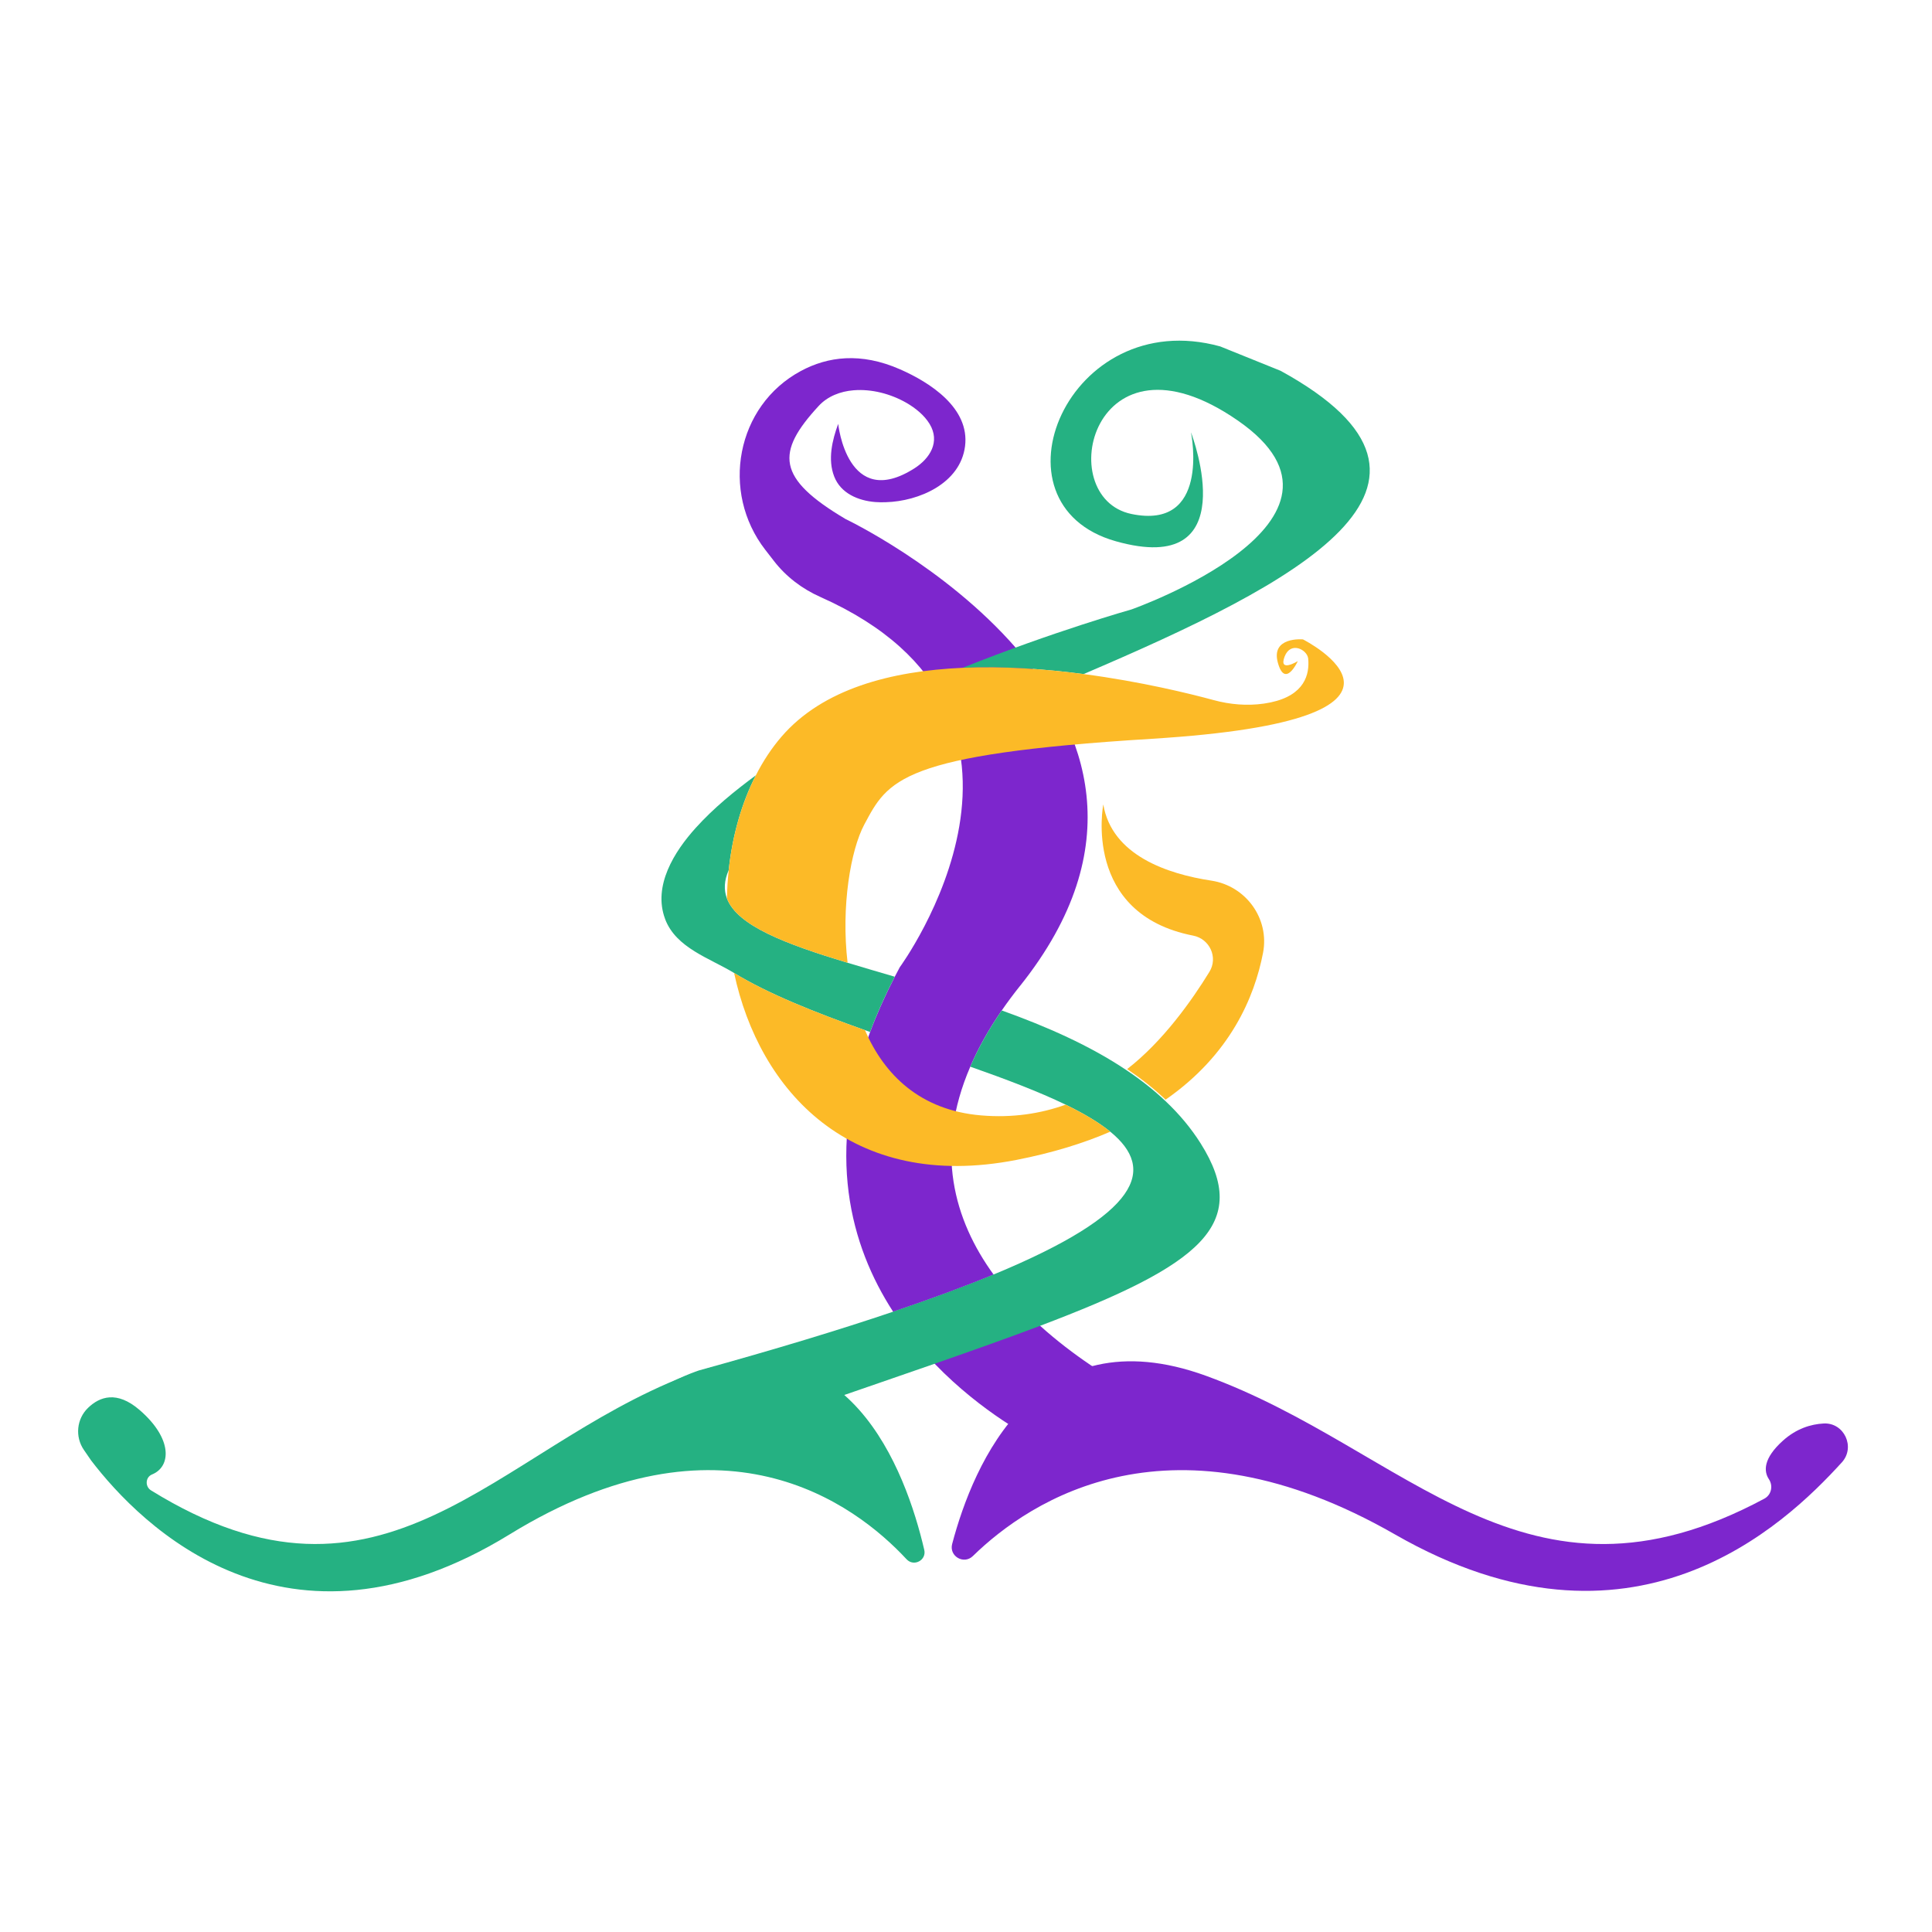
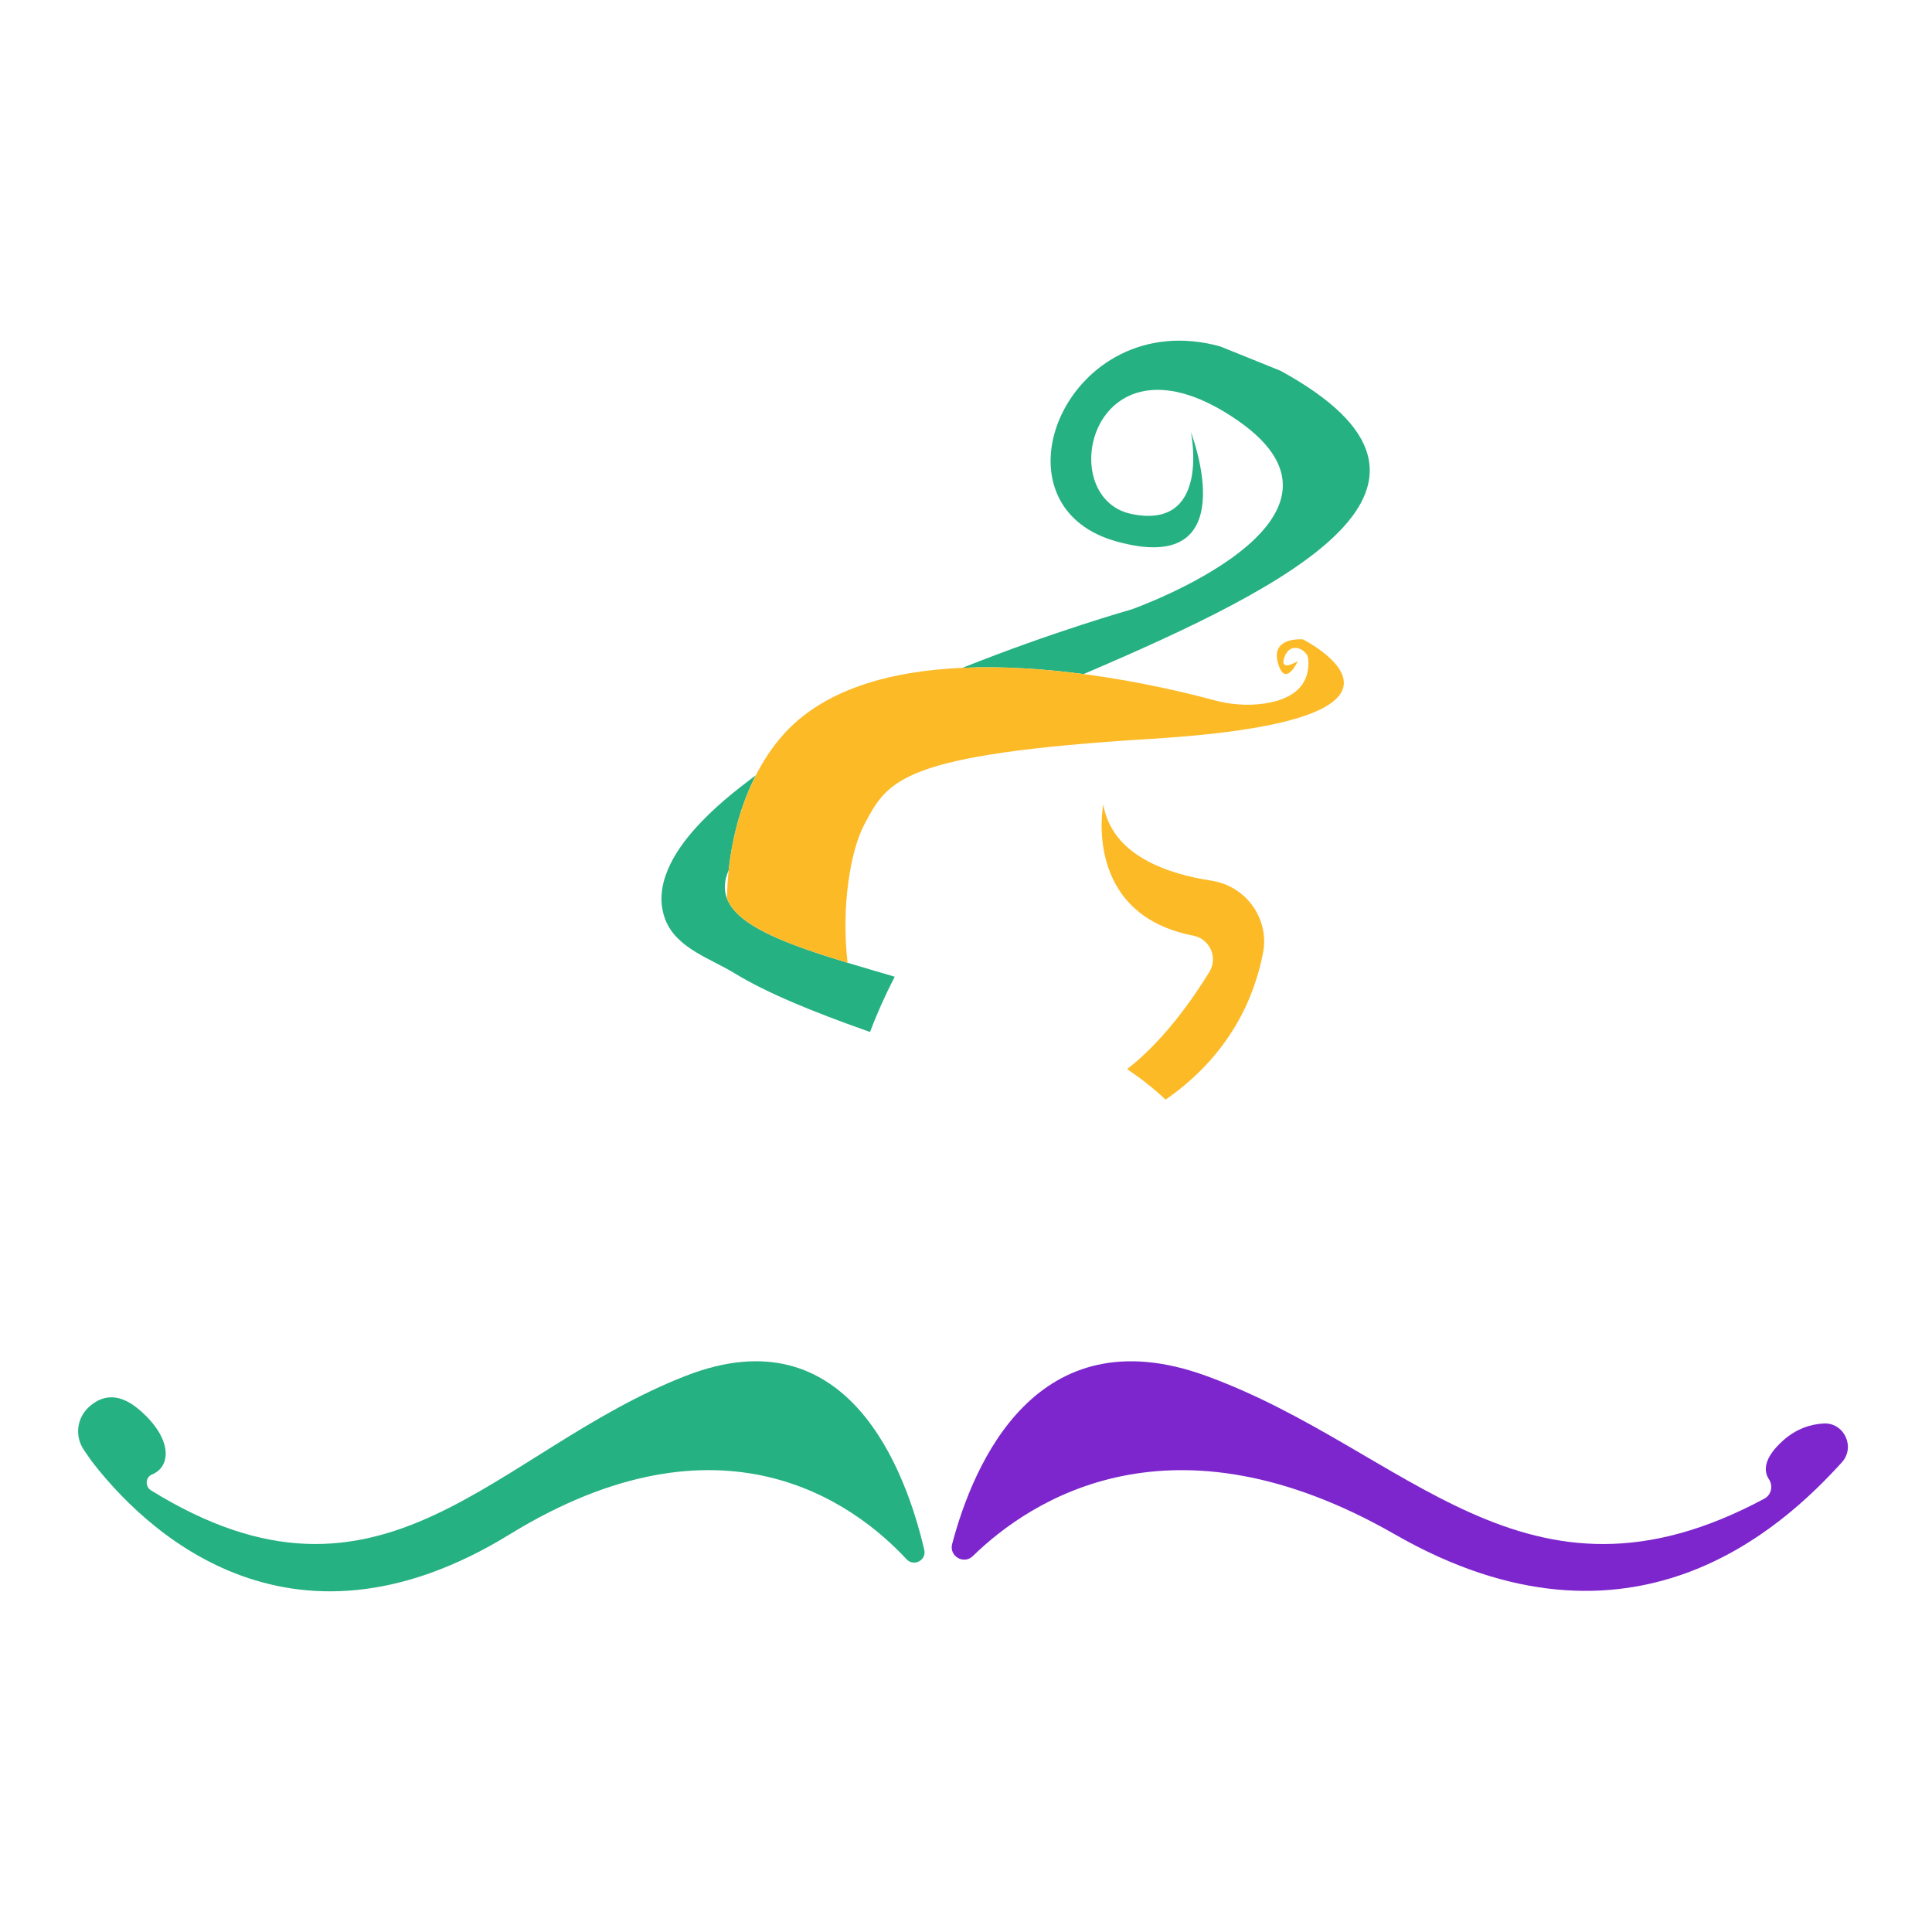
<svg xmlns="http://www.w3.org/2000/svg" id="g" data-name="Layer 7" viewBox="0 0 1080 1080">
  <defs>
    <style> .i { fill: #f94848; } .i, .j, .k, .l { stroke-width: 0px; } .j { fill: #25b182; } .k { fill: #fcba27; } .l { fill: #7d26cd; } </style>
  </defs>
  <g>
-     <path class="l" d="m570.21,551.11c-3.7,4.64-7.12,9.22-10.23,13.75-7.48,10.85-13.27,21.31-17.59,31.43-20.19,46.8-9.08,85.73,13.01,116.18-15.88,6.56-34.5,13.48-56.14,20.78-23.98-36.98-38.05-88.75-12.86-156.36,3.7-9.96,8.28-20.25,13.78-30.89.92-1.77,1.83-3.55,2.81-5.32,0,0,103.5-141.13-44.4-206.97-10.17-4.52-19.16-11.32-25.96-20.13l-4.82-6.21c-25.16-32.43-16.29-80.53,19.87-99.98,14.99-8.07,33.47-10.61,55.49-.92,16.7,7.33,38.99,21.61,36.3,42.96-2.63,20.78-25.69,30.8-44.37,31.31-1.92.06-3.84.06-5.76-.09-9.61-.74-19.39-4.88-23.03-14.31-3.67-9.43-1.12-20.31,2.25-29.39,0,0,5,48.78,42.6,24.86,8.72-5.56,14.52-14.84,8.51-24.8-2.99-4.94-8.01-8.96-12.98-11.83-8.81-5.03-19.39-7.83-29.56-7.01-7.3.59-14.49,3.31-19.51,8.78-24.01,26.05-23.59,40.29,15.08,63.21,0,0,221.66,105.45,97.53,260.95Z" />
-     <path class="l" d="m662.48,791.84s-80.35,15.64-83.66,13.24c-1.33-.98-29.44-14.87-56.35-42.75-8.1-8.43-16.08-18.09-23.21-29.09,21.64-7.3,40.26-14.22,56.14-20.78,7.63,10.58,16.61,20.16,26.05,28.68,36.95,33.35,81.03,50.7,81.03,50.7Z" />
-   </g>
+     </g>
  <g>
    <path class="j" d="m371.81,513.74c-6.98-18.54,5.17-37.78,17.21-51.06,9.96-11.03,21.58-20.46,33.49-29.27-8.04,15.7-13.13,33.91-15.17,53.01-2.57,5.85-2.78,11.06-.98,15.82,5.82,15.25,32.58,25.39,67.43,35.95,8.37,2.54,17.24,5.11,26.37,7.8-5.5,10.64-10.08,20.93-13.78,30.89-.98-.35-1.95-.68-2.93-1.03-27.76-9.87-53.98-20.28-73.11-31.96-13.63-8.31-32.43-13.92-38.55-30.15Z" />
-     <path class="j" d="m581.45,741.14c-17.35,6.56-37.01,13.54-58.98,21.2-39.73,13.84-87.06,29.86-142.14,49.49l-47.39,3.28c10.35-33.76,57.74-49.02,57.74-49.02,42.57-11.77,78.52-22.67,108.58-32.84,21.64-7.3,40.26-14.22,56.14-20.78,82.54-34.17,90.91-58.89,65.25-79.85-6.42-5.23-14.93-10.23-24.95-15.11-15.08-7.3-33.55-14.28-53.3-21.23,4.32-10.11,10.11-20.58,17.59-31.43,25.01,8.96,49.43,19.69,70.09,33.64,7.75,5.23,14.96,10.88,21.49,17.09,7.54,7.12,14.16,14.96,19.6,23.59,28.53,45.29-.03,68.02-89.72,101.96Z" />
    <path class="j" d="m605.72,376.81c-21.29-2.81-44.73-4.52-67.67-3.49,51-20.4,94.45-32.64,94.45-32.64,0,0,140.54-49.55,59.36-105.66-81.15-56.11-104.03,43.04-59.36,52.3,43.72,9.05,33.7-43.46,33.26-45.67,1.03,2.72,30.27,81.27-41.95,60.93-73.55-20.69-26.72-132.35,58.27-108.94l33.76,13.63c116.09,63.65,8.66,118.78-110.12,169.54Z" />
  </g>
  <g>
-     <path class="k" d="m595.7,617.51c10.02,4.88,18.54,9.87,24.95,15.11-14.87,6.44-32.25,11.83-52.5,15.79-92.68,18.06-143.76-38.82-157.78-104.51,19.13,11.68,45.35,22.08,73.11,31.96h.03c10.85,25.07,30.92,44.79,64.98,47.66,17.56,1.48,33.29-1.01,47.21-6Z" />
    <path class="k" d="m651.57,614.72c-6.53-6.21-13.75-11.85-21.49-17.09,20.05-15.52,36.23-38.46,46-54.38,4.93-8.04.18-18.42-9.08-20.23-62.25-12.15-50.25-73.32-50.25-73.32,4.81,28.51,35.93,38.87,60.41,42.58,19.29,2.93,32.57,21.18,28.89,40.34-4.76,24.8-18.34,57-54.48,82.09Z" />
    <path class="k" d="m643.91,412.99c-141.13,8.66-147.49,23.12-160.79,47.98-7.54,14.13-13.04,45.65-9.31,77.22-34.85-10.55-61.61-20.69-67.43-35.95v-.03c.09-5.32.41-10.58.98-15.79,2.04-19.1,7.12-37.31,15.17-53.01,4.02-7.92,8.81-15.2,14.34-21.61,23.03-26.75,61.34-36.72,101.19-38.49,22.94-1.03,46.38.68,67.67,3.49,32.13,4.23,59.39,10.94,72.75,14.57,9.13,2.48,18.65,3.28,28.03,1.95,21.17-3.04,25.25-14.4,24.89-23.53-.03-.59-.06-1.18-.12-1.74,0-.06,0-.09-.03-.15-.74-4.82-9.81-9.58-13.16-.83-3.46,9.16,7.39,2.51,7.39,2.51,0,0-7.1,15.61-11.15.86-4.05-14.72,14.04-13.01,14.04-13.01,0,0,89.04,44.88-84.46,55.55Z" />
  </g>
  <path class="i" d="m731.39,369.8c-.06-.3-.09-.71-.09-1.21,0-.18,0-.35-.03-.53.06.56.09,1.15.12,1.74Z" />
-   <path class="l" d="m1029.57,817.51c-32.33,35.53-117.2,116.27-249.74,40.26-124.69-71.5-203.57-19.54-236,12.08-5.06,4.93-13.38.08-11.57-6.75,11.87-44.94,47.19-128.46,141.92-94.01,112.64,40.97,178.15,140.55,312.07,68.69,3.97-2.13,5.05-7.18,2.56-10.93-2.91-4.39-3.19-11.58,7.86-21.51,7.51-6.75,15.55-9.2,22.74-9.6,11.43-.63,17.9,13.13,10.26,21.66-.03.04-.07.07-.1.11Z" />
+   <path class="l" d="m1029.57,817.51c-32.33,35.53-117.2,116.27-249.74,40.26-124.69-71.5-203.57-19.54-236,12.08-5.06,4.93-13.38.08-11.57-6.75,11.87-44.94,47.19-128.46,141.92-94.01,112.64,40.97,178.15,140.55,312.07,68.69,3.97-2.13,5.05-7.18,2.56-10.93-2.91-4.39-3.19-11.58,7.86-21.51,7.51-6.75,15.55-9.2,22.74-9.6,11.43-.63,17.9,13.13,10.26,21.66-.03.04-.07.07-.1.11" />
  <path class="j" d="m46.9,810.53c-5.06-7.37-4.1-17.35,2.34-23.55s16.04-9.79,28.78,1.21c18.54,15.98,17.74,31.66,6.96,36.05-3.73,1.52-3.99,6.76-.57,8.88,130.28,80.63,191.74-22.23,299.02-64.04,90.62-35.32,122.99,53.34,133.24,97.32,1.35,5.78-5.85,9.59-9.89,5.24-29.14-31.37-103.33-86.76-221.93-13.88-124.94,76.76-206.07-4.92-233.93-41.38l-4.03-5.87Z" />
</svg>